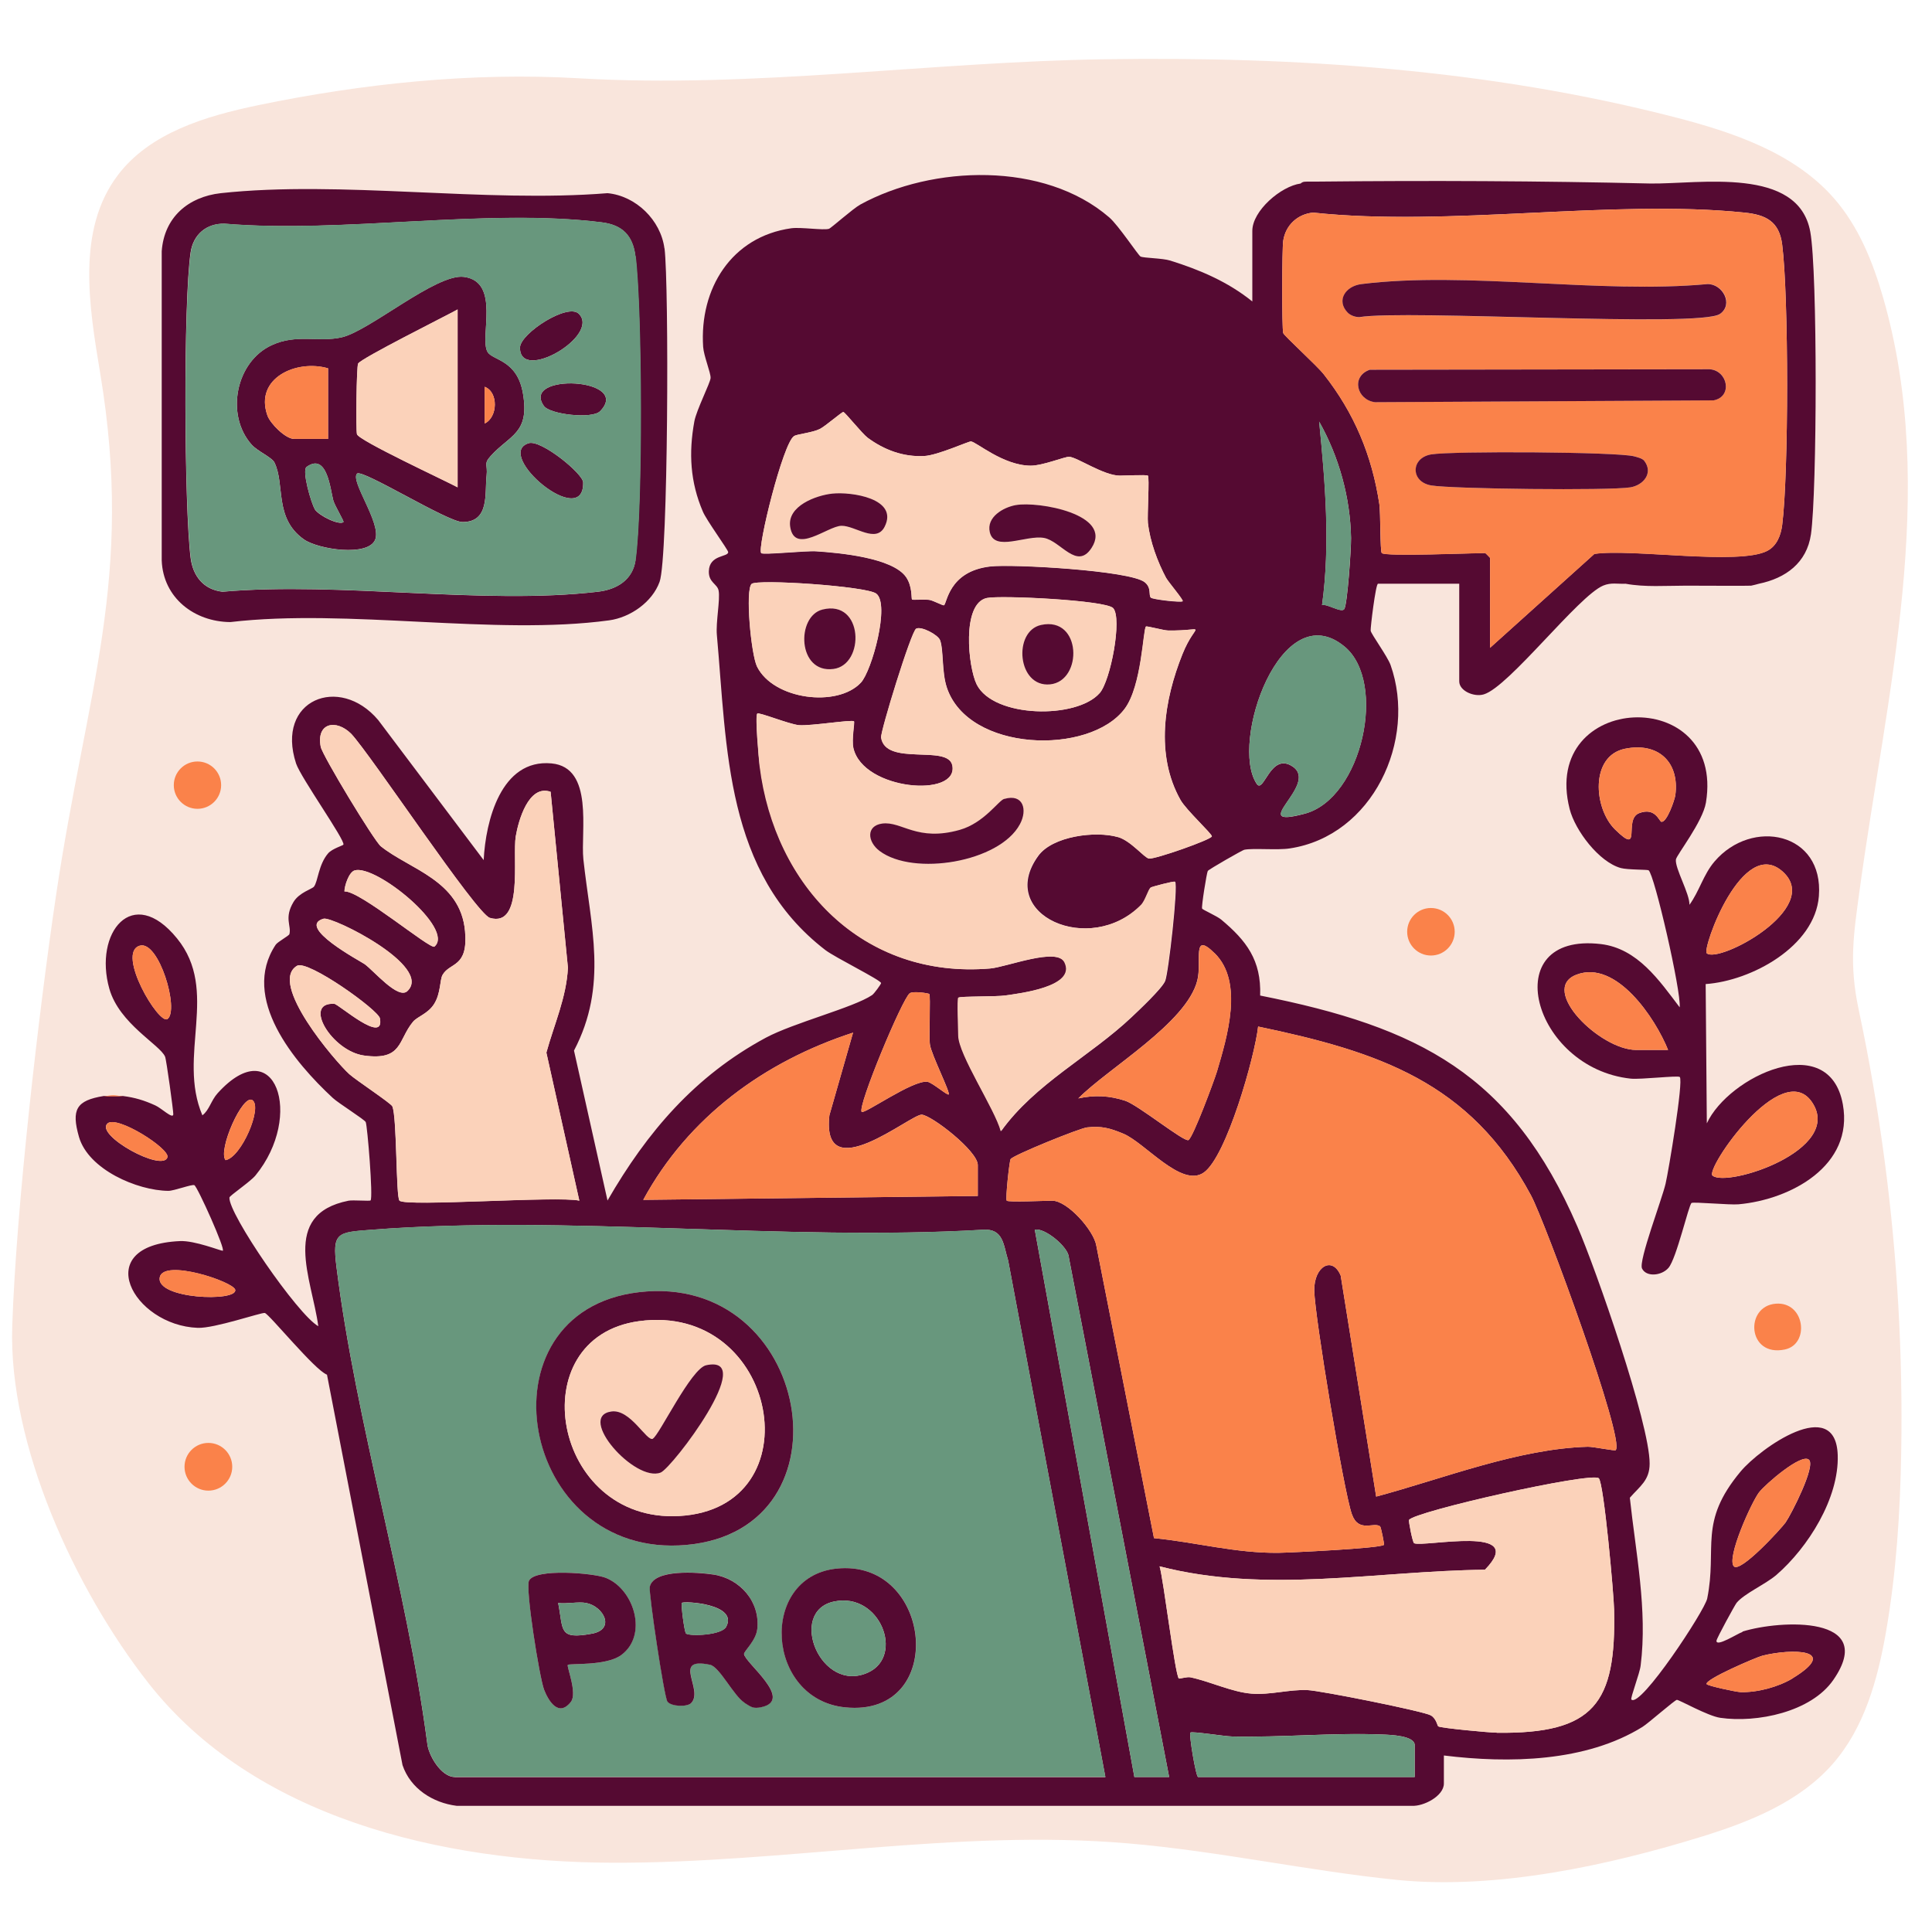
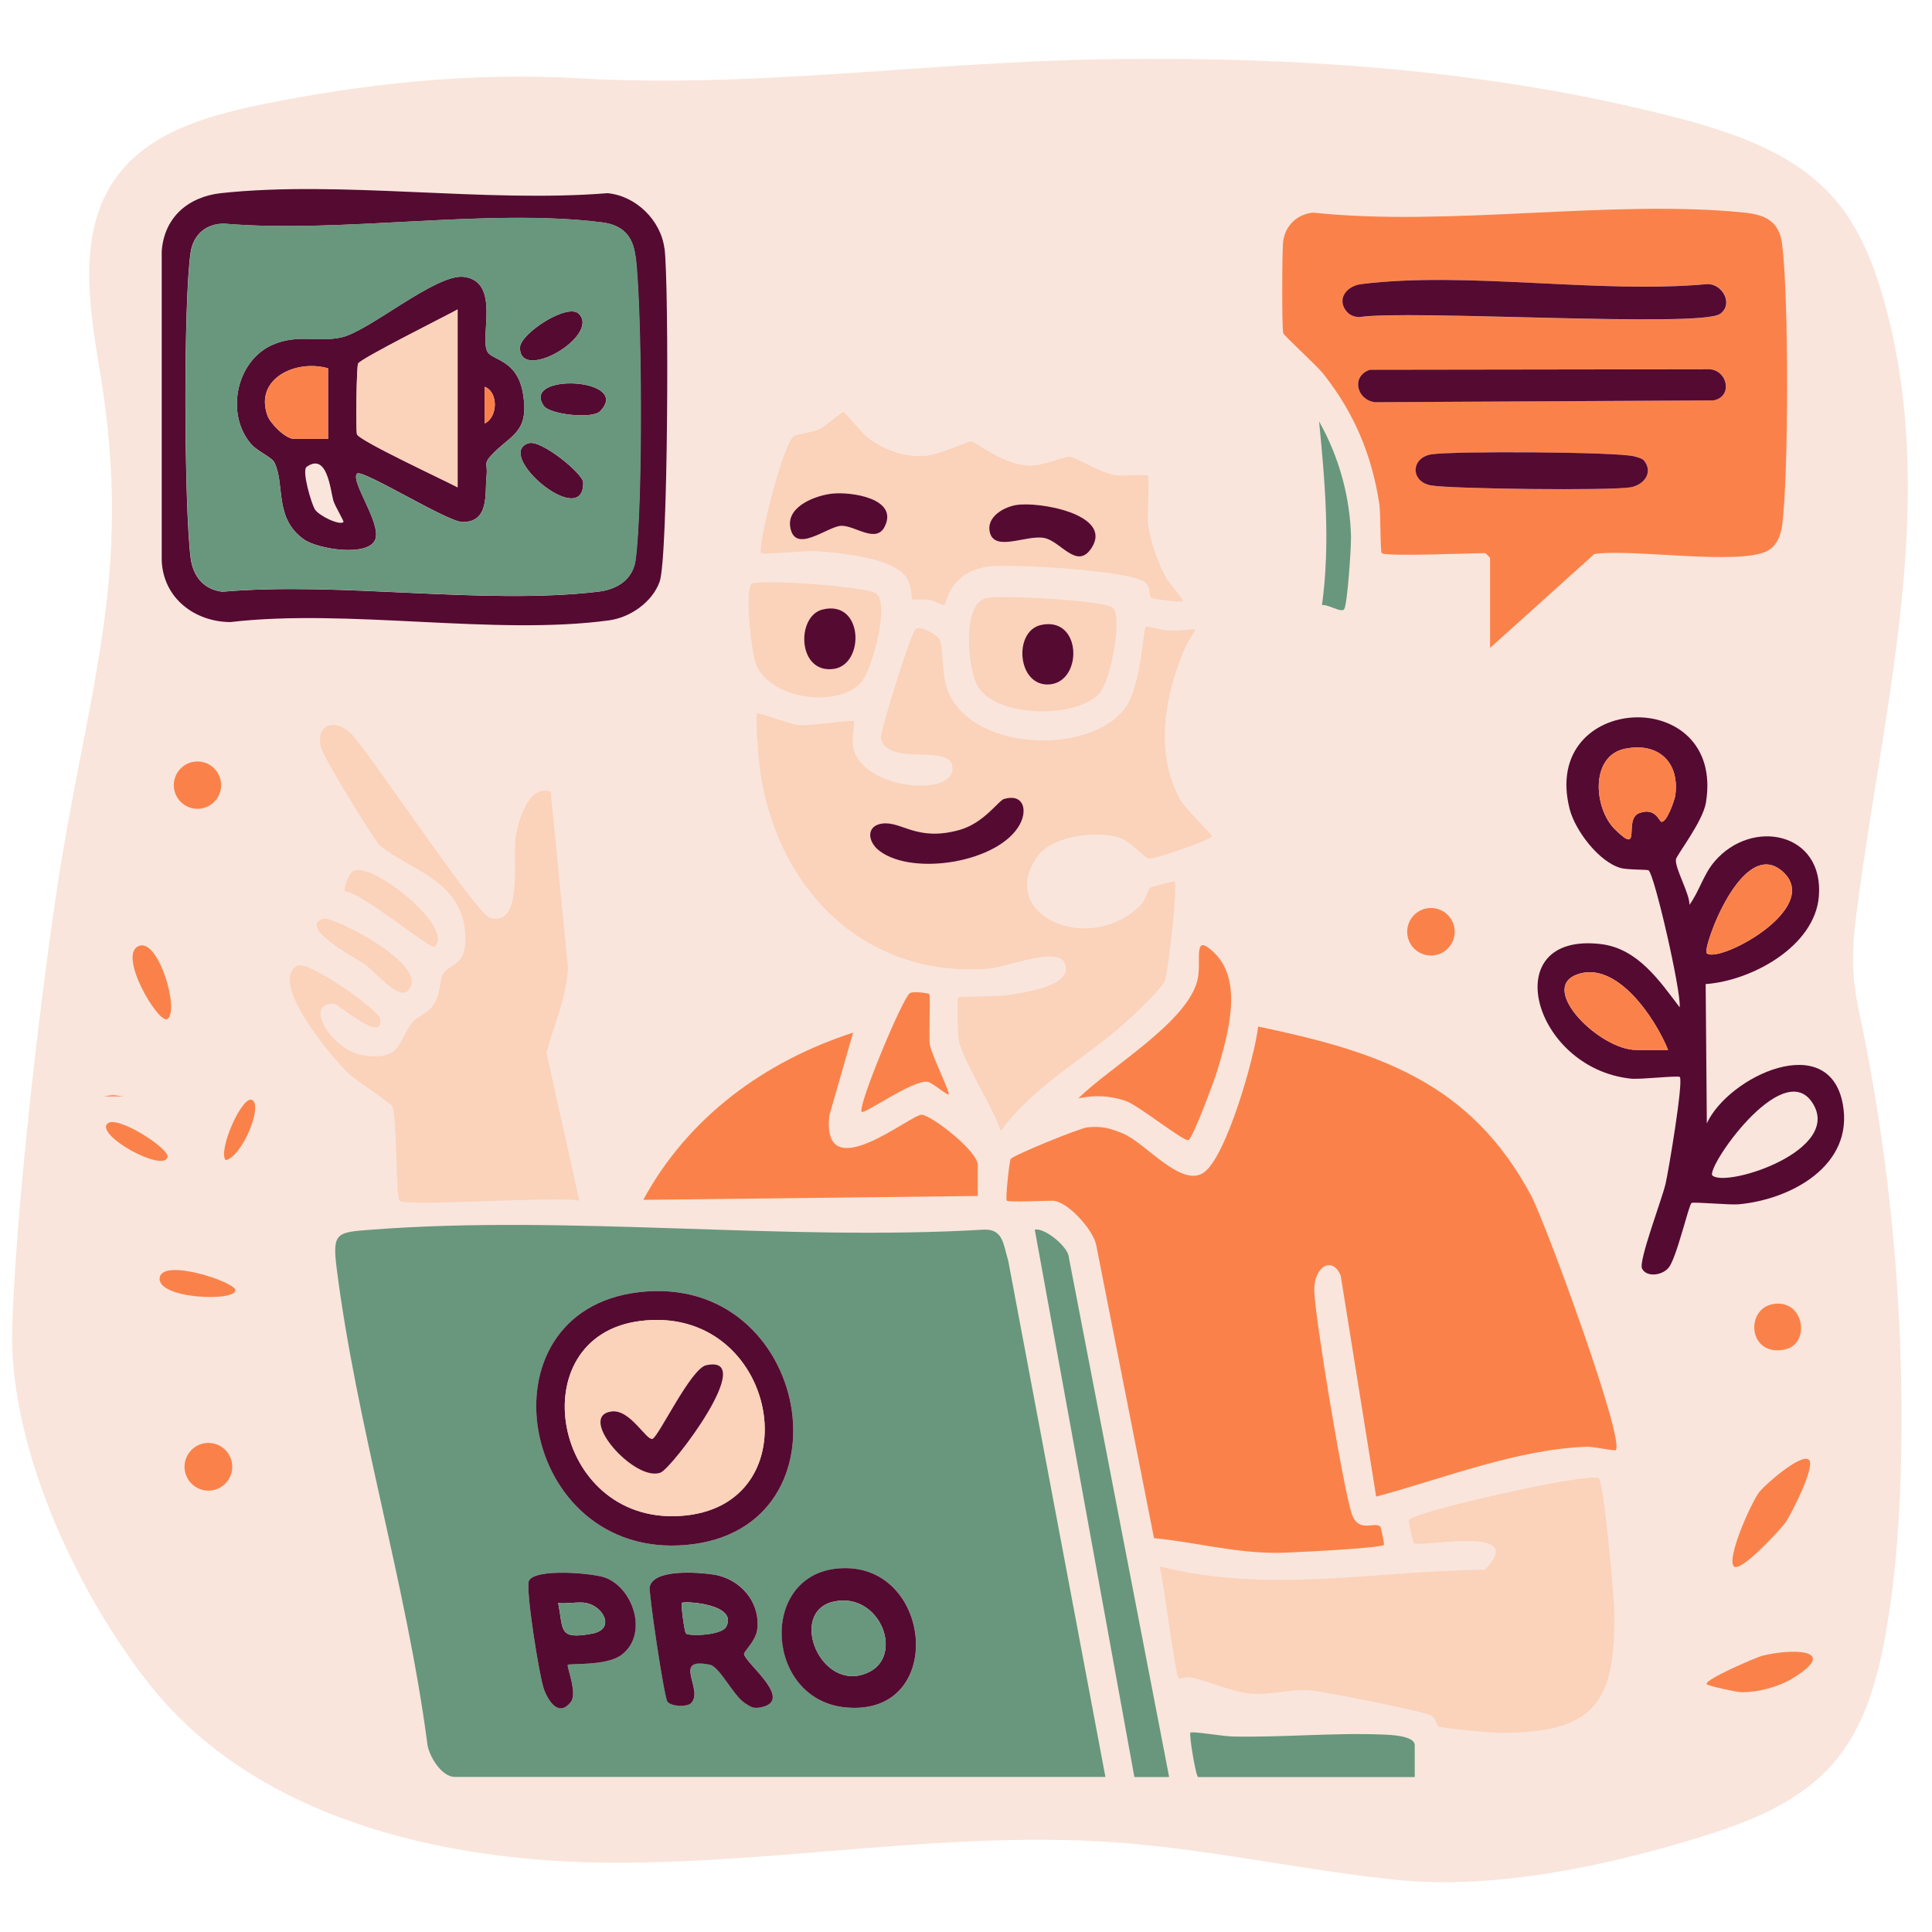
<svg xmlns="http://www.w3.org/2000/svg" width="140" height="140" viewBox="0 0 140 140" fill="none">
  <g clip-path="url(#clip0_25851_8139)">
    <path d="M18.719 7.621C14.911 8.41 10.86 9.62 8.536 12.696C5.533 16.666 6.453 22.192 7.266 27.076C9.727 41.942 6.282 49.959 4.064 64.859C2.802 73.355 1.172 87.507 0.887 96.094C0.602 104.674 5.426 115.159 10.746 121.951C18.384 131.693 31.905 134.938 44.385 134.98C56.865 135.022 69.323 132.517 81.753 133.579C88.285 134.136 94.782 135.571 101.243 136.226C108.431 136.951 116.604 135.17 123.414 133.059C126.887 131.982 130.41 130.546 132.792 127.836C135.102 125.21 136.065 121.698 136.664 118.27C137.413 113.963 137.698 109.584 137.769 105.213C137.891 98.153 137.491 91.087 136.564 84.083C136.079 80.423 135.459 76.784 134.689 73.173C133.983 69.83 134.304 67.803 134.76 64.466C136.678 50.346 140.522 35.643 136.45 21.537C135.708 18.961 134.674 16.406 132.906 14.379C130.025 11.077 125.582 9.578 121.31 8.48C107.889 5.024 93.955 4.088 80.127 4.292C67.376 4.475 54.618 6.418 41.924 5.672C34.208 5.221 26.257 6.059 18.712 7.621H18.719Z" fill="#F9E5DC" />
    <path d="M15.1 108.017C16.055 108.017 16.829 107.242 16.829 106.288C16.829 105.333 16.055 104.559 15.1 104.559C14.145 104.559 13.371 105.333 13.371 106.288C13.371 107.242 14.145 108.017 15.1 108.017Z" fill="#FA824A" />
    <path d="M14.309 58.61C15.256 58.61 16.024 57.842 16.024 56.895C16.024 55.947 15.256 55.18 14.309 55.18C13.362 55.18 12.594 55.947 12.594 56.895C12.594 57.842 13.362 58.61 14.309 58.61Z" fill="#FA824A" />
    <path d="M128.68 94.471C130.794 94.303 131.165 97.404 129.338 97.789C126.615 98.363 126.405 94.646 128.68 94.471Z" fill="#FA824A" />
-     <path d="M126.266 118.256C125.909 118.375 124.348 119.383 124.383 118.893C124.383 118.739 125.727 116.282 125.839 116.149C126.399 115.47 127.932 114.805 128.723 114.126C131.012 112.145 133.273 108.568 133.168 105.439C133.021 101.05 127.533 104.949 126.133 106.629C123.039 110.332 124.46 112.131 123.711 115.834C123.536 116.709 118.874 123.786 118.216 123.156C118.118 123.072 118.825 121.259 118.888 120.685C119.392 116.653 118.531 112.523 118.104 108.533C118.818 107.707 119.539 107.28 119.539 106.062C119.553 103.171 115.633 91.936 114.303 88.877C109.536 77.846 102.851 74.436 91.315 72.141C91.406 69.579 90.314 68.157 88.487 66.632C88.18 66.379 87.136 65.918 87.109 65.841C87.045 65.715 87.444 63.23 87.521 63.111C87.612 62.984 90.013 61.612 90.16 61.578C90.783 61.444 92.575 61.62 93.457 61.48C99.463 60.577 102.697 53.647 100.765 48.187C100.534 47.55 99.358 45.947 99.323 45.702C99.295 45.533 99.687 42.3 99.855 42.3H105.742V49.377C105.742 50.062 106.813 50.532 107.527 50.315C109.354 49.761 114.387 43.167 116.179 42.432C116.753 42.194 117.222 42.328 117.796 42.3C119.21 42.559 120.701 42.44 122.136 42.44H122.269C123.424 42.44 126.679 42.461 126.896 42.44C126.945 42.44 127.456 42.3 127.456 42.3C129.388 41.901 130.928 40.794 131.229 38.715C131.67 35.629 131.712 19.724 131.18 16.799C130.319 12.031 123.151 13.341 119.609 13.299C111.594 13.11 103.537 13.075 95.515 13.159C95.284 13.159 95.046 13.159 94.815 13.159C94.605 13.172 94.423 13.13 94.248 13.299C92.813 13.495 90.748 15.28 90.748 16.729V21.846C88.977 20.418 86.954 19.556 84.805 18.884C84.224 18.703 82.887 18.703 82.649 18.59C82.488 18.514 81.046 16.323 80.374 15.748C75.67 11.688 67.578 11.961 62.349 14.818C61.81 15.111 60.207 16.547 60.067 16.581C59.654 16.701 58.051 16.448 57.344 16.54C52.997 17.148 50.673 20.928 50.953 25.136C50.995 25.787 51.513 27.032 51.492 27.39C51.478 27.733 50.47 29.7 50.316 30.532C49.896 32.822 50.015 34.935 50.932 37.071C51.198 37.708 52.759 39.836 52.766 40.004C52.787 40.382 51.401 40.172 51.366 41.389C51.338 42.215 51.982 42.306 52.073 42.797C52.199 43.426 51.863 45.086 51.947 46.01C52.689 54.242 52.542 63.251 59.808 68.844C60.522 69.389 63.812 71.007 63.847 71.237C63.847 71.314 63.343 72.014 63.189 72.112C61.845 73.016 57.512 74.115 55.489 75.2C50.372 77.957 46.893 82.017 44.023 86.995L41.594 76.13C44.079 71.385 42.798 67.135 42.273 62.264C42.063 60.276 43.064 55.606 39.963 55.319C36.302 54.977 35.189 59.498 35.049 62.327L27.405 52.176C24.598 48.852 19.943 50.706 21.455 55.327C21.798 56.355 25.032 60.898 24.885 61.206C24.857 61.27 24.059 61.501 23.772 61.843C23.072 62.663 23.044 63.873 22.75 64.251C22.624 64.419 21.679 64.671 21.266 65.365C20.573 66.526 21.126 67.079 20.972 67.689C20.944 67.808 20.125 68.242 19.978 68.459C17.402 72.329 21.343 76.992 24.115 79.561C24.507 79.931 26.425 81.129 26.502 81.311C26.621 81.57 27.048 86.791 26.852 86.987C26.789 87.05 25.564 86.945 25.256 87.008C20.272 87.996 22.61 92.686 23.065 96.102C21.56 95.261 16.534 87.933 16.625 86.778C16.625 86.651 18.144 85.629 18.515 85.174C22.057 80.856 19.936 74.632 15.778 79.21C15.288 79.749 15.169 80.442 14.665 80.82C12.824 76.487 15.925 71.805 12.831 68.004C9.597 64.02 6.776 67.605 7.924 71.65C8.645 74.192 11.599 75.704 11.963 76.572C12.054 76.767 12.572 80.54 12.558 80.751C12.53 81.121 11.697 80.296 11.249 80.1C10.451 79.736 9.779 79.532 8.911 79.421H7.511C5.53 79.743 5.152 80.394 5.726 82.395C6.412 84.748 9.94 86.273 12.201 86.294C12.614 86.294 13.923 85.797 14.084 85.882C14.315 86.001 16.394 90.627 16.135 90.635C15.974 90.635 14.105 89.885 13.048 89.934C6.454 90.222 9.639 96.046 14.329 96.221C15.533 96.269 18.942 95.094 19.187 95.142C19.502 95.213 22.813 99.293 23.695 99.615L29.169 127.909C29.743 129.61 31.36 130.639 33.089 130.856H102.319C103.145 130.905 104.629 130.156 104.629 129.239V127.209C109.34 127.79 114.919 127.685 119.021 125.137C119.441 124.878 121.352 123.191 121.513 123.177C121.695 123.177 123.746 124.346 124.656 124.479C127.302 124.864 131.243 124.066 132.853 121.728C136.087 117.045 129.031 117.374 126.273 118.228L126.266 118.256ZM127.484 108.127C127.89 107.588 130.578 105.243 131.096 105.789C131.565 106.279 129.822 109.695 129.395 110.318C129.087 110.752 126.098 114.028 125.636 113.496C125.104 112.88 126.91 108.869 127.477 108.127H127.484ZM92.988 17.442C93.156 16.323 94.024 15.511 95.151 15.405C104.993 16.456 116.844 14.418 126.413 15.405C127.96 15.559 128.933 16.043 129.143 17.723C129.619 21.453 129.619 34.319 129.143 38.05C129.045 38.785 128.765 39.548 128.065 39.913C126.035 40.983 118.188 39.73 115.535 40.136L107.975 46.941V40.423C107.975 40.423 107.646 40.074 107.625 40.074C106.652 40.074 100.394 40.34 100.128 40.074C100.002 39.947 100.044 37.19 99.953 36.532C99.414 32.983 98.126 29.916 95.921 27.116C95.445 26.508 93.051 24.331 92.988 24.134C92.883 23.812 92.897 17.988 92.988 17.436V17.442ZM95.585 30.54C97.034 33.108 97.847 36.048 97.903 39.01C97.916 39.688 97.643 43.783 97.412 44.133C97.223 44.441 96.145 43.727 95.802 43.846C96.411 39.416 96.026 34.943 95.592 30.532L95.585 30.54ZM97.426 46.849C100.534 49.419 98.714 57.833 94.563 58.959C90.216 60.129 95.593 56.895 93.695 55.565C92.064 54.431 91.581 57.581 91.063 56.797C89.089 53.836 92.827 43.041 97.433 46.856L97.426 46.849ZM12.138 73.841C11.522 74.303 8.386 69.04 10.129 68.528C11.515 68.123 13.013 73.198 12.138 73.841ZM7.791 81.409C8.484 80.799 12.32 83.243 12.131 83.859C11.795 84.978 6.853 82.242 7.791 81.409ZM18.298 79.728C19.026 80.267 17.486 83.865 16.345 84.069C15.757 83.368 17.598 79.204 18.298 79.728ZM11.578 92.552C11.865 91.195 16.926 92.882 17.045 93.463C17.227 94.359 11.256 94.141 11.578 92.552ZM88.018 69.075C90.139 71.16 88.921 75.144 88.18 77.656C87.976 78.322 86.471 82.382 86.121 82.612C85.834 82.802 82.453 80.058 81.529 79.763C80.388 79.392 79.317 79.337 78.135 79.596C80.311 77.397 85.974 74.142 86.758 71.055C87.115 69.677 86.331 67.415 88.018 69.082V69.075ZM57.54 31.596C57.771 31.456 58.863 31.358 59.41 31.085C59.829 30.869 60.992 29.854 61.111 29.854C61.236 29.875 62.454 31.407 62.874 31.723C64.078 32.605 65.457 33.123 66.976 33.045C67.942 32.996 70.182 31.974 70.358 31.988C70.756 32.023 72.681 33.731 74.683 33.745C75.558 33.745 77.154 33.087 77.476 33.102C78.036 33.123 79.975 34.467 81.144 34.467C81.438 34.467 83.104 34.389 83.181 34.467C83.307 34.593 83.126 37.358 83.181 37.897C83.328 39.24 83.874 40.711 84.511 41.901C84.658 42.173 85.792 43.511 85.701 43.574C85.575 43.678 83.552 43.447 83.398 43.315C83.209 43.147 83.468 42.608 82.95 42.194C81.886 41.34 73.339 40.864 71.757 41.053C68.698 41.404 68.621 43.804 68.397 43.867C68.313 43.889 67.641 43.532 67.382 43.483C67.088 43.413 66.129 43.496 66.088 43.447C66.024 43.385 66.129 42.523 65.667 41.837C64.701 40.41 60.774 40.059 59.15 39.955C58.422 39.898 55.3 40.234 55.16 40.087C54.852 39.752 56.742 32.1 57.54 31.61V31.596ZM79.681 50.23C78.022 52.12 72.009 52.036 70.778 49.608C70.154 48.361 69.665 43.727 71.513 43.336C72.506 43.126 80.143 43.496 80.662 44.071C81.334 44.812 80.479 49.328 79.681 50.237V50.23ZM54.46 42.313C54.852 41.943 62.783 42.474 63.497 43.014C64.512 43.77 63.175 48.62 62.384 49.468C60.683 51.288 56.049 50.706 54.859 48.298C54.425 47.41 53.998 42.755 54.467 42.313H54.46ZM55.056 55.516C54.985 54.962 54.712 51.917 54.88 51.708C54.978 51.581 57.176 52.477 57.897 52.547C58.751 52.617 61.74 52.127 61.888 52.267C61.958 52.337 61.705 53.584 61.845 54.206C62.545 57.279 69.51 57.84 69.013 55.453C68.684 53.926 64.176 55.557 63.855 53.444C63.791 53.038 66.031 45.751 66.395 45.554C66.766 45.358 67.977 45.995 68.124 46.388C68.39 47.087 68.236 48.684 68.614 49.818C70.168 54.501 78.96 54.76 81.508 51.358C82.754 49.691 82.831 45.617 83.048 45.401C83.112 45.344 84.329 45.681 84.651 45.688C87.563 45.73 86.674 44.946 85.687 47.41C84.358 50.721 83.706 54.697 85.547 57.965C85.967 58.708 87.822 60.408 87.822 60.605C87.787 60.843 83.699 62.278 83.265 62.215C82.929 62.166 81.963 60.934 81.032 60.66C79.422 60.191 76.279 60.577 75.237 62.026C72.142 66.288 79.002 69.326 82.706 65.575C83.028 65.252 83.223 64.441 83.426 64.3C83.503 64.251 85.092 63.825 85.155 63.895C85.386 64.174 84.672 70.537 84.434 71.091C84.196 71.65 82.537 73.204 82.005 73.709C78.988 76.558 75.026 78.517 72.548 81.969C72.128 80.379 69.468 76.418 69.468 75.031C69.468 74.66 69.37 72.4 69.468 72.294C69.587 72.175 72.226 72.231 72.877 72.133C73.927 71.98 78.037 71.496 77.162 69.733C76.609 68.62 72.954 70.082 71.764 70.18C62.594 70.951 56.161 64.237 55.076 55.516H55.056ZM65.933 71.972C66.178 71.805 67.291 71.972 67.34 72.028C67.452 72.175 67.298 75.088 67.389 75.697C67.494 76.431 68.88 79.168 68.747 79.308C68.656 79.406 67.564 78.448 67.207 78.391C66.157 78.237 62.615 80.772 62.44 80.569C62.118 80.198 65.387 72.35 65.926 71.972H65.933ZM61.817 74.822L60.102 80.814C59.493 86.21 66.038 80.695 66.801 80.772C67.543 80.841 70.854 83.41 70.854 84.418V86.665L46.613 86.945C49.868 80.947 55.398 76.915 61.817 74.829V74.822ZM23.443 66.576C24.094 66.394 31.395 70.034 29.519 71.819C28.847 72.463 27.09 70.349 26.418 69.865C26.131 69.662 21.42 67.156 23.443 66.576ZM24.956 64.602C24.956 64.195 25.277 63.202 25.69 63.075C27.223 62.606 32.977 67.317 31.479 68.591C31.192 68.837 26.04 64.504 24.956 64.594V64.602ZM25.312 77.838C24.304 76.928 19.411 71.231 21.525 69.984C22.302 69.529 27.426 73.191 27.532 73.799C27.881 75.739 24.528 72.763 24.227 72.743C21.91 72.609 24.038 76.159 26.369 76.487C29.183 76.879 28.826 75.368 29.925 74.044C30.254 73.653 30.996 73.471 31.451 72.763C31.948 71.98 31.864 71.007 32.067 70.65C32.592 69.712 33.936 70.145 33.698 67.478C33.369 63.782 29.666 62.998 27.594 61.325C27.118 60.947 23.352 54.731 23.24 54.115C22.904 52.365 24.36 52.093 25.445 53.17C26.866 54.675 34.524 66.233 35.497 66.513C37.961 67.248 37.121 62.138 37.373 60.605C37.562 59.484 38.297 56.818 39.9 57.377L41.154 70.124C41.048 72.281 40.153 74.234 39.592 76.278L41.98 87.001C40.446 86.644 29.407 87.463 28.945 87.001C28.679 86.736 28.77 80.975 28.427 80.169C28.315 79.931 25.802 78.279 25.305 77.832L25.312 77.838ZM32.949 128.77C31.969 128.77 31.017 127.174 30.954 126.278C29.442 114.84 25.809 103.185 24.381 91.803C24.067 89.297 24.437 89.305 26.915 89.115C41.174 88.016 56.819 89.956 71.211 89.115C72.737 88.996 72.709 90.249 73.052 91.335L80.101 128.777H32.949V128.77ZM82.201 128.77L74.984 89.109C75.684 88.933 77.448 90.376 77.456 91.132L84.721 128.77H82.201ZM102.515 128.77H86.821C86.66 128.77 86.142 125.662 86.261 125.55C86.374 125.438 88.732 125.823 89.271 125.83C92.883 125.914 96.608 125.543 100.191 125.69C100.744 125.711 102.515 125.767 102.515 126.46V128.777V128.77ZM108.465 125.557C107.961 125.557 104.44 125.228 104.223 125.102C104.153 125.06 104.09 124.542 103.684 124.304C103.166 124.003 95.676 122.505 94.738 122.47C93.415 122.414 92.05 122.834 90.7 122.729C89.272 122.617 87.696 121.847 86.268 121.546C86.009 121.49 85.463 121.672 85.421 121.63C85.141 121.329 84.315 114.469 84.028 113.503C91.805 115.505 99.701 113.839 107.604 113.748C110.824 110.444 103.173 112.138 102.473 111.83C102.361 111.781 102.06 110.22 102.102 110.143C102.459 109.534 115.255 106.65 115.85 107.119C116.221 107.413 116.949 115.624 116.963 116.646C117.117 123.443 115.528 125.648 108.472 125.564L108.465 125.557ZM117.089 105.082C117.019 105.159 115.423 104.823 115.059 104.837C110.012 104.977 104.566 107.154 99.722 108.449L97.153 92.441C96.551 90.978 95.207 91.775 95.236 93.519C95.27 95.394 97.363 108.015 97.959 109.716C98.442 111.102 99.547 110.262 100.009 110.605C100.065 110.647 100.331 111.907 100.282 111.949C99.988 112.201 93.506 112.509 92.653 112.523C89.544 112.558 86.681 111.76 83.622 111.459L79.443 90.263C79.261 89.157 77.35 87.008 76.251 87.008C75.789 87.008 73.073 87.127 72.954 87.008C72.842 86.903 73.143 84.124 73.234 83.992C73.43 83.704 78.218 81.758 78.778 81.695C79.821 81.576 80.451 81.758 81.382 82.144C82.964 82.787 85.617 86.106 87.234 84.965C88.879 83.809 90.93 76.55 91.168 74.388C99.876 76.207 106.54 78.406 110.943 86.624C111.972 88.541 117.768 104.34 117.082 105.075L117.089 105.082ZM129.906 121.616C128.863 122.246 127.344 122.652 126.126 122.617C125.797 122.603 123.732 122.162 123.669 122.036C123.508 121.7 127.288 120.083 127.708 119.978C129.815 119.446 133.392 119.474 129.906 121.609V121.616Z" fill="#550A32" />
    <path d="M129.143 17.724C128.933 16.051 127.96 15.568 126.413 15.407C116.844 14.42 104.993 16.457 95.151 15.407C94.024 15.512 93.156 16.317 92.988 17.444C92.897 17.997 92.883 23.821 92.988 24.143C93.051 24.339 95.445 26.509 95.921 27.125C98.133 29.932 99.421 32.998 99.953 36.54C100.051 37.191 100.009 39.949 100.128 40.082C100.394 40.348 106.652 40.082 107.625 40.082C107.646 40.082 107.975 40.404 107.975 40.432V46.949L115.535 40.145C118.188 39.739 126.035 40.992 128.065 39.921C128.758 39.557 129.045 38.794 129.143 38.059C129.619 34.328 129.619 21.462 129.143 17.731V17.724ZM118.139 35.315C116.62 35.56 105.217 35.441 103.705 35.175C102.228 34.923 102.221 33.18 103.705 32.928C105.112 32.69 117.222 32.739 118.412 33.061C118.636 33.124 119.007 33.201 119.147 33.39C119.826 34.279 119.077 35.168 118.139 35.315ZM124.173 29.008L99.645 29.141C98.315 28.987 97.881 27.265 99.26 26.789L123.893 26.754C125.202 26.838 125.58 28.735 124.173 29.008ZM124.649 22.757C123.207 23.772 101.906 22.428 98.518 22.988C98.21 22.988 97.874 22.862 97.664 22.652C96.817 21.784 97.503 20.734 98.665 20.58C106.295 19.635 115.913 21.315 123.753 20.58C124.838 20.566 125.65 22.043 124.649 22.743V22.757Z" fill="#FA824A" />
    <path d="M97.657 22.651C96.81 21.776 97.496 20.733 98.651 20.586C106.281 19.634 115.906 21.314 123.739 20.586C124.824 20.572 125.636 22.049 124.635 22.749C123.193 23.764 101.892 22.42 98.504 22.98C98.203 22.98 97.86 22.861 97.65 22.644L97.657 22.651Z" fill="#550A32" />
    <path d="M99.253 26.793L123.886 26.758C125.195 26.842 125.58 28.739 124.173 29.012L99.645 29.145C98.315 28.991 97.881 27.269 99.26 26.793H99.253Z" fill="#550A32" />
    <path d="M119.147 33.39C119.826 34.279 119.084 35.161 118.139 35.315C116.62 35.56 105.21 35.434 103.705 35.175C102.2 34.916 102.221 33.18 103.705 32.928C105.189 32.676 117.222 32.739 118.419 33.068C118.643 33.131 119.007 33.208 119.154 33.397L119.147 33.39Z" fill="#550A32" />
    <path d="M48.147 18.002C47.881 15.951 46.082 14.194 44.024 13.998C35.127 14.719 24.711 13.053 15.996 13.998C13.637 14.264 11.894 15.748 11.719 18.205V40.619C11.824 43.321 14.078 45.057 16.689 45.078C25.208 44.077 35.855 46.079 44.143 44.952C45.669 44.742 47.265 43.636 47.797 42.159C48.427 40.416 48.483 20.627 48.154 17.995L48.147 18.002ZM46.054 40.57C45.851 42.033 44.689 42.719 43.324 42.88C34.952 43.86 24.69 42.131 16.122 42.88C14.75 42.726 13.98 41.746 13.812 40.43C13.343 36.741 13.28 21.859 13.812 18.289C14.001 17.008 14.939 16.182 16.269 16.21C24.809 16.931 35.246 15.069 43.59 16.112C45.088 16.294 45.851 17.057 46.04 18.562C46.523 22.384 46.572 36.832 46.04 40.577L46.054 40.57Z" fill="#550A32" />
    <path d="M42.259 34.958C42.329 38.472 35.749 32.914 38.311 32.116C39.2 31.836 42.245 34.321 42.259 34.958Z" fill="#550A32" />
    <path d="M37.682 25.17C37.717 24.155 41.14 21.929 41.945 22.741C43.527 24.337 37.619 27.774 37.682 25.17Z" fill="#550A32" />
    <path d="M43.484 29.799C42.917 30.38 39.844 30.037 39.41 29.414C37.709 26.992 45.843 27.384 43.484 29.799Z" fill="#550A32" />
    <path d="M37.899 28.532C37.486 26.047 35.694 26.131 35.33 25.501C34.714 24.472 36.317 20.412 33.615 20.062C31.613 19.803 26.769 23.989 24.753 24.444C23.108 24.815 21.498 24.178 19.706 25.004C17.081 26.194 16.318 30.072 18.236 32.221C18.67 32.704 19.713 33.145 19.888 33.516C20.672 35.119 19.846 37.541 22.016 39.081C23.038 39.809 26.713 40.376 27.196 39.081C27.637 37.905 25.362 34.853 25.873 34.321C26.23 33.95 32.425 37.828 33.517 37.828C35.498 37.828 35.113 35.735 35.26 34.461C35.351 33.663 35.029 33.628 35.54 33.061C36.933 31.507 38.389 31.43 37.899 28.532ZM21.316 31.808C20.693 31.808 19.587 30.702 19.377 30.107C18.418 27.398 21.491 26.026 23.773 26.691V31.808H21.316ZM22.814 36.897C22.569 36.526 21.848 34.09 22.219 33.831C23.717 32.76 23.941 35.511 24.151 36.26C24.27 36.68 24.956 37.779 24.886 37.835C24.578 38.08 23.129 37.387 22.807 36.904L22.814 36.897ZM33.16 35.315C32.285 34.839 25.978 31.92 25.866 31.465C25.782 31.143 25.831 26.572 25.95 26.348C26.132 25.977 32.306 22.897 33.16 22.421V35.315ZM35.12 30.688V28.028C36.135 28.406 36.072 30.247 35.12 30.688Z" fill="#550A32" />
    <path d="M46.054 18.556C45.865 17.051 45.102 16.288 43.604 16.106C35.26 15.056 24.823 16.925 16.283 16.204C14.953 16.176 14.015 17.009 13.826 18.283C13.287 21.853 13.35 36.742 13.826 40.424C13.987 41.74 14.757 42.72 16.136 42.874C24.704 42.125 34.966 43.854 43.338 42.874C44.696 42.72 45.865 42.027 46.068 40.564C46.6 36.819 46.551 22.371 46.068 18.549L46.054 18.556ZM41.945 22.742C43.527 24.338 37.619 27.775 37.682 25.171C37.717 24.156 41.14 21.93 41.945 22.742ZM35.54 33.067C35.029 33.641 35.351 33.676 35.26 34.467C35.12 35.741 35.498 37.834 33.517 37.834C32.425 37.834 26.23 33.956 25.873 34.327C25.355 34.859 27.637 37.904 27.196 39.087C26.713 40.382 23.038 39.815 22.016 39.087C19.846 37.54 20.672 35.125 19.888 33.522C19.713 33.151 18.67 32.71 18.236 32.227C16.318 30.078 17.081 26.2 19.706 25.01C21.505 24.184 23.108 24.828 24.753 24.45C26.769 23.995 31.613 19.809 33.615 20.068C36.317 20.418 34.714 24.478 35.33 25.507C35.694 26.13 37.486 26.053 37.899 28.538C38.389 31.436 36.933 31.52 35.54 33.067ZM38.312 32.115C39.201 31.835 42.246 34.32 42.26 34.957C42.33 38.471 35.75 32.913 38.312 32.115ZM43.485 29.798C42.918 30.379 39.845 30.036 39.411 29.413C37.71 26.991 45.844 27.383 43.485 29.798Z" fill="#68977D" />
    <path d="M33.16 22.418V35.312C32.278 34.836 25.985 31.917 25.866 31.462C25.782 31.14 25.831 26.576 25.95 26.345C26.139 25.974 32.306 22.901 33.167 22.425L33.16 22.418Z" fill="#FBD2BA" />
    <path d="M23.773 31.805H21.323C20.693 31.805 19.594 30.706 19.377 30.104C18.418 27.395 21.498 26.016 23.773 26.688V31.805Z" fill="#FA824A" />
-     <path d="M24.893 37.827C24.585 38.072 23.136 37.379 22.814 36.896C22.569 36.518 21.848 34.096 22.219 33.83C23.717 32.759 23.941 35.51 24.151 36.259C24.27 36.686 24.956 37.778 24.886 37.834L24.893 37.827Z" fill="#68977D" />
    <path d="M35.119 30.687V28.027C36.134 28.412 36.071 30.246 35.119 30.687Z" fill="#FA824A" />
    <path d="M41.987 87.007C40.454 86.65 29.415 87.469 28.953 87.007C28.687 86.741 28.778 80.98 28.435 80.175C28.323 79.937 25.81 78.285 25.313 77.837C24.305 76.927 19.412 71.229 21.526 69.983C22.303 69.528 27.427 73.189 27.532 73.798C27.882 75.737 24.529 72.762 24.228 72.741C21.911 72.608 24.039 76.157 26.37 76.486C29.184 76.878 28.827 75.366 29.926 74.043C30.255 73.651 30.997 73.469 31.452 72.762C31.949 71.978 31.865 71.005 32.068 70.648C32.593 69.71 33.937 70.144 33.699 67.477C33.37 63.781 29.667 62.997 27.595 61.324C27.119 60.946 23.353 54.73 23.241 54.114C22.905 52.364 24.361 52.091 25.446 53.169C26.867 54.674 34.525 66.231 35.498 66.511C37.962 67.246 37.122 62.136 37.374 60.603C37.563 59.483 38.298 56.816 39.901 57.376L41.154 70.123C41.049 72.279 40.153 74.232 39.593 76.276L41.98 87L41.987 87.007Z" fill="#FBD2BA" />
    <path d="M31.487 68.599C31.2 68.844 26.048 64.511 24.963 64.602C24.963 64.196 25.285 63.202 25.698 63.076C27.231 62.607 32.985 67.318 31.487 68.592V68.599Z" fill="#FBD2BA" />
    <path d="M29.526 71.812C28.855 72.456 27.098 70.342 26.425 69.859C26.139 69.656 21.427 67.15 23.451 66.569C24.102 66.387 31.402 70.027 29.526 71.812Z" fill="#FBD2BA" />
    <path d="M8.918 79.448H7.518C8.295 79.322 8.176 79.35 8.918 79.448Z" fill="#FA824A" />
    <path d="M12.138 73.84C11.515 74.302 8.386 69.031 10.129 68.527C11.515 68.121 13.013 73.196 12.138 73.84Z" fill="#FA824A" />
    <path d="M17.045 93.461C17.227 94.357 11.249 94.14 11.578 92.551C11.858 91.186 16.926 92.873 17.045 93.461Z" fill="#FA824A" />
    <path d="M7.798 81.407C8.491 80.791 12.32 83.241 12.138 83.857C11.809 84.977 6.86 82.24 7.798 81.407Z" fill="#FA824A" />
    <path d="M18.306 79.729C19.027 80.268 17.494 83.866 16.346 84.069C15.765 83.369 17.606 79.204 18.306 79.729Z" fill="#FA824A" />
    <path d="M122.416 65.576C123.137 64.596 123.431 63.371 124.243 62.426C126.952 59.255 132.167 60.305 131.803 64.939C131.516 68.586 126.91 71.078 123.599 71.309L123.683 81.403C125.258 77.994 132.552 74.578 133.539 80.024C134.344 84.476 129.752 86.933 125.972 87.269C125.349 87.325 122.724 87.08 122.577 87.171C122.367 87.304 121.492 91.189 120.904 91.875C120.4 92.456 119.287 92.554 118.986 91.917C118.727 91.364 120.435 86.898 120.694 85.778C120.904 84.882 122.003 78.337 121.723 78.043C121.597 77.917 118.867 78.239 118.167 78.162C111.048 77.399 108.395 67.515 116.004 68.411C118.664 68.726 120.246 71.057 121.716 72.996C121.835 71.848 119.882 63.35 119.462 63.063C119.378 63.007 117.95 63.035 117.453 62.902C115.871 62.468 114.142 60.186 113.743 58.625C111.587 50.155 125.02 49.553 123.62 58.149C123.396 59.542 121.485 61.964 121.443 62.279C121.359 62.916 122.451 64.764 122.423 65.569L122.416 65.576ZM117.754 54.257C115.22 54.768 115.472 58.562 117.026 60.102C119.049 62.097 117.6 59.381 118.776 58.926C119.952 58.471 120.232 59.521 120.386 59.549C120.785 59.626 121.352 57.967 121.401 57.624C121.716 55.23 120.169 53.767 117.754 54.257ZM123.676 69.076C124.523 69.853 132.076 65.842 129.213 63.189C126.28 60.473 123.333 68.754 123.676 69.076ZM120.876 76.083C119.966 73.815 117.131 69.517 114.233 70.63C111.489 71.687 115.941 76.083 118.566 76.083H120.876ZM124.096 85.19C125.146 86.072 133.644 83.335 131.306 79.87C129.115 76.622 123.543 84.728 124.096 85.19Z" fill="#550A32" />
    <path d="M103.691 69.241C104.642 69.241 105.413 68.47 105.413 67.519C105.413 66.568 104.642 65.797 103.691 65.797C102.74 65.797 101.969 66.568 101.969 67.519C101.969 68.47 102.74 69.241 103.691 69.241Z" fill="#FA824A" />
    <path d="M129.395 110.318C129.087 110.752 126.098 114.028 125.636 113.496C125.104 112.88 126.91 108.869 127.477 108.127C127.883 107.588 130.571 105.243 131.089 105.789C131.558 106.279 129.815 109.695 129.388 110.318H129.395Z" fill="#FA824A" />
    <path d="M129.906 121.618C128.863 122.248 127.344 122.654 126.126 122.619C125.797 122.605 123.732 122.164 123.669 122.038C123.508 121.702 127.288 120.085 127.708 119.98C129.815 119.448 133.392 119.476 129.906 121.611V121.618Z" fill="#FA824A" />
-     <path d="M124.097 85.187C123.544 84.725 129.116 76.619 131.307 79.867C133.645 83.332 125.147 86.069 124.097 85.187Z" fill="#FA824A" />
    <path d="M120.876 76.083H118.566C115.948 76.083 111.489 71.687 114.233 70.63C117.131 69.517 119.966 73.815 120.876 76.083Z" fill="#FA824A" />
    <path d="M123.676 69.073C123.333 68.758 126.28 60.47 129.213 63.186C132.083 65.839 124.523 69.85 123.676 69.073Z" fill="#FA824A" />
    <path d="M117.754 54.255C120.169 53.764 121.716 55.227 121.401 57.621C121.352 57.965 120.785 59.623 120.386 59.547C120.232 59.519 119.938 58.468 118.776 58.923C117.614 59.379 119.049 62.094 117.026 60.099C115.472 58.566 115.22 54.773 117.754 54.255Z" fill="#FA824A" />
    <path d="M117.089 105.082C117.019 105.159 115.423 104.823 115.059 104.837C110.012 104.977 104.566 107.154 99.722 108.449L97.153 92.44C96.551 90.977 95.207 91.775 95.235 93.518C95.27 95.394 97.363 108.015 97.958 109.716C98.441 111.102 99.547 110.262 100.009 110.605C100.065 110.647 100.331 111.907 100.282 111.949C99.988 112.201 93.506 112.509 92.652 112.523C89.544 112.558 86.681 111.76 83.622 111.459L79.443 90.263C79.261 89.157 77.35 87.008 76.251 87.008C75.789 87.008 73.073 87.127 72.954 87.008C72.842 86.903 73.143 84.124 73.234 83.991C73.43 83.704 78.218 81.758 78.778 81.695C79.821 81.576 80.451 81.758 81.382 82.143C82.964 82.787 85.617 86.105 87.234 84.964C88.879 83.809 90.93 76.55 91.168 74.387C99.876 76.207 106.54 78.405 110.943 86.623C111.972 88.541 117.768 104.34 117.082 105.075L117.089 105.082Z" fill="#FA824A" />
    <path d="M108.466 125.556C107.962 125.556 104.441 125.227 104.224 125.101C104.154 125.059 104.091 124.541 103.685 124.303C103.167 124.002 95.677 122.504 94.739 122.469C93.416 122.413 92.051 122.833 90.7 122.728C89.272 122.616 87.697 121.846 86.269 121.545C86.01 121.489 85.464 121.671 85.422 121.629C85.142 121.328 84.316 114.468 84.029 113.502C91.806 115.504 99.702 113.838 107.605 113.747C110.825 110.443 103.174 112.137 102.474 111.829C102.362 111.78 102.061 110.219 102.103 110.142C102.46 109.533 115.256 106.649 115.851 107.118C116.222 107.412 116.95 115.623 116.964 116.645C117.118 123.442 115.529 125.647 108.473 125.563L108.466 125.556Z" fill="#FBD2BA" />
    <path d="M88.186 77.656C87.983 78.32 86.478 82.38 86.128 82.612C85.841 82.8 82.46 80.056 81.536 79.763C80.395 79.391 79.324 79.335 78.141 79.594C80.318 77.397 85.981 74.141 86.765 71.055C87.122 69.675 86.338 67.415 88.025 69.081C90.146 71.166 88.928 75.15 88.186 77.662V77.656Z" fill="#FA824A" />
    <path d="M81.019 60.661C81.95 60.934 82.915 62.166 83.251 62.215C83.686 62.278 87.773 60.843 87.808 60.605C87.808 60.409 85.96 58.708 85.534 57.966C83.7 54.697 84.35 50.728 85.674 47.41C86.66 44.946 87.549 45.73 84.638 45.688C84.308 45.688 83.091 45.345 83.034 45.401C82.817 45.618 82.74 49.685 81.495 51.358C78.939 54.76 70.147 54.501 68.6 49.818C68.222 48.684 68.376 47.088 68.111 46.388C67.963 46.003 66.76 45.359 66.382 45.555C66.017 45.751 63.785 53.031 63.84 53.444C64.162 55.551 68.671 53.927 68.999 55.453C69.496 57.84 62.532 57.287 61.831 54.207C61.691 53.584 61.944 52.338 61.873 52.268C61.733 52.128 58.745 52.618 57.883 52.548C57.163 52.478 54.965 51.582 54.867 51.708C54.706 51.918 54.978 54.97 55.041 55.516C56.127 64.238 62.553 70.951 71.73 70.181C72.919 70.076 76.573 68.613 77.126 69.733C78.001 71.497 73.892 71.98 72.843 72.134C72.192 72.239 69.552 72.183 69.433 72.295C69.335 72.4 69.433 74.661 69.433 75.032C69.433 76.411 72.094 80.38 72.513 81.969C74.992 78.518 78.96 76.558 81.971 73.709C82.502 73.205 84.162 71.644 84.4 71.091C84.638 70.538 85.352 64.175 85.121 63.895C85.058 63.825 83.469 64.259 83.391 64.301C83.189 64.434 82.993 65.253 82.671 65.575C78.96 69.334 72.1 66.289 75.201 62.026C76.251 60.577 79.388 60.192 80.998 60.661H81.019ZM73.906 59.737C72.43 62.495 66.192 63.517 63.749 61.676C62.861 61.011 62.763 59.849 63.931 59.695C65.346 59.499 66.445 61.032 69.559 60.143C71.323 59.639 72.367 58.022 72.779 57.896C74.151 57.49 74.474 58.68 73.906 59.73V59.737Z" fill="#FBD2BA" />
    <path d="M84.512 41.899C83.882 40.716 83.336 39.239 83.182 37.895C83.126 37.356 83.308 34.591 83.182 34.465C83.105 34.388 81.439 34.465 81.145 34.465C79.976 34.465 78.037 33.121 77.477 33.1C77.155 33.086 75.566 33.751 74.684 33.744C72.682 33.73 70.757 32.022 70.358 31.987C70.183 31.973 67.943 32.995 66.977 33.044C65.458 33.128 64.079 32.61 62.875 31.721C62.455 31.399 61.244 29.873 61.111 29.852C60.992 29.852 59.83 30.867 59.41 31.084C58.857 31.357 57.772 31.455 57.541 31.595C56.736 32.085 54.853 39.743 55.161 40.072C55.294 40.212 58.423 39.883 59.151 39.939C60.775 40.051 64.702 40.394 65.668 41.822C66.13 42.508 66.032 43.376 66.088 43.432C66.13 43.481 67.089 43.397 67.383 43.467C67.642 43.523 68.314 43.873 68.398 43.852C68.622 43.789 68.706 41.388 71.758 41.038C73.347 40.856 81.894 41.332 82.951 42.179C83.469 42.592 83.21 43.131 83.399 43.299C83.546 43.425 85.569 43.663 85.702 43.558C85.793 43.495 84.659 42.158 84.512 41.885V41.899ZM64.107 38.161C63.491 39.4 61.965 38.07 60.971 38.098C59.956 38.119 57.583 40.212 57.268 38.168C57.037 36.663 59.137 35.893 60.313 35.767C61.671 35.62 65.136 36.117 64.107 38.161ZM79.101 39.708C78.03 41.346 76.868 39.197 75.65 38.987C74.355 38.756 72.059 40.023 71.723 38.567C71.478 37.468 72.703 36.768 73.613 36.607C75.223 36.32 80.676 37.272 79.101 39.708Z" fill="#FBD2BA" />
    <path d="M70.854 84.418V86.665L46.613 86.945C49.868 80.946 55.398 76.914 61.817 74.828L60.102 80.82C59.493 86.217 66.038 80.701 66.801 80.778C67.543 80.848 70.854 83.417 70.854 84.425V84.418Z" fill="#FA824A" />
-     <path d="M94.563 58.953C90.216 60.122 95.592 56.888 93.695 55.558C92.064 54.424 91.581 57.574 91.063 56.79C89.089 53.829 92.827 43.035 97.433 46.85C100.541 49.419 98.721 57.833 94.57 58.96L94.563 58.953Z" fill="#68977D" />
    <path d="M80.662 44.064C80.144 43.49 72.507 43.119 71.513 43.329C69.665 43.721 70.155 48.355 70.778 49.601C72.01 52.03 78.016 52.121 79.682 50.224C80.48 49.321 81.334 44.799 80.662 44.057V44.064ZM76.091 49.594C73.711 49.832 73.389 45.744 75.44 45.296C78.394 44.645 78.478 49.363 76.091 49.594Z" fill="#FBD2BA" />
    <path d="M63.497 43.015C62.783 42.476 54.852 41.944 54.46 42.315C53.991 42.749 54.418 47.404 54.852 48.3C56.042 50.708 60.676 51.289 62.377 49.469C63.175 48.622 64.505 43.771 63.49 43.015H63.497ZM60.396 48.475C57.778 48.818 57.68 44.653 59.598 44.17C62.58 43.421 62.685 48.181 60.396 48.475Z" fill="#FBD2BA" />
    <path d="M68.747 79.307C68.656 79.405 67.564 78.446 67.207 78.39C66.157 78.236 62.615 80.77 62.44 80.567C62.118 80.196 65.387 72.349 65.926 71.971C66.171 71.803 67.284 71.971 67.333 72.027C67.445 72.174 67.291 75.086 67.382 75.695C67.487 76.43 68.873 79.167 68.74 79.307H68.747Z" fill="#FA824A" />
    <path d="M97.896 39.016C97.91 39.695 97.637 43.79 97.406 44.14C97.217 44.448 96.139 43.734 95.796 43.853C96.405 39.422 96.02 34.949 95.586 30.539C97.035 33.108 97.847 36.048 97.903 39.009L97.896 39.016Z" fill="#68977D" />
    <path d="M72.772 57.894C74.151 57.488 74.473 58.678 73.906 59.728C72.429 62.486 66.192 63.508 63.742 61.667C62.846 60.995 62.755 59.84 63.924 59.679C65.345 59.49 66.437 61.016 69.552 60.134C71.316 59.63 72.359 58.006 72.772 57.887V57.894Z" fill="#550A32" />
    <path d="M73.62 36.6C75.23 36.313 80.683 37.265 79.101 39.701C78.037 41.346 76.868 39.197 75.65 38.98C74.355 38.749 72.059 40.016 71.723 38.56C71.471 37.468 72.703 36.761 73.613 36.6H73.62Z" fill="#550A32" />
    <path d="M60.312 35.77C61.67 35.623 65.135 36.113 64.106 38.164C63.483 39.403 61.964 38.08 60.97 38.101C59.976 38.122 57.575 40.222 57.26 38.171C57.029 36.666 59.136 35.896 60.305 35.77H60.312Z" fill="#550A32" />
    <path d="M75.44 45.287C78.394 44.643 78.478 49.354 76.091 49.592C73.711 49.823 73.389 45.735 75.44 45.287Z" fill="#550A32" />
    <path d="M59.598 44.17C62.58 43.421 62.692 48.174 60.396 48.475C57.778 48.818 57.68 44.653 59.598 44.17Z" fill="#550A32" />
    <path d="M73.053 91.327C72.703 90.242 72.731 88.996 71.212 89.108C56.82 89.955 41.175 88.009 26.916 89.108C24.438 89.297 24.074 89.29 24.382 91.796C25.81 103.178 29.443 114.833 30.955 126.271C31.018 127.16 31.97 128.763 32.95 128.763H80.102L73.053 91.32V91.327ZM46.299 93.637C58.78 92.167 62.035 110.829 49.764 111.949C37.591 113.062 34.469 95.023 46.299 93.637ZM44.997 119.943C43.905 120.741 41.294 120.517 41.147 120.643C41.042 120.734 41.854 122.694 41.371 123.317C40.482 124.458 39.74 123.254 39.425 122.435C39.089 121.553 38.067 115.099 38.333 114.539C38.788 113.629 43.002 113.986 43.877 114.329C45.949 115.134 46.985 118.501 44.99 119.943H44.997ZM55.203 123.688C54.58 123.828 54.426 123.688 53.957 123.38C53.166 122.883 52.137 120.776 51.451 120.629C48.63 120.027 51.045 122.442 50.086 123.408C49.799 123.695 48.637 123.667 48.371 123.289C48.126 122.946 47.006 115.393 47.09 114.987C47.363 113.671 50.59 113.923 51.689 114.091C53.614 114.371 55.098 116.058 54.874 118.046C54.776 118.893 53.915 119.628 53.922 119.845C53.922 120.447 57.562 123.156 55.203 123.688ZM61.251 123.723C55.49 123.142 54.979 114.294 60.593 113.671C67.621 112.894 68.727 124.472 61.251 123.723Z" fill="#68977D" />
    <path d="M84.721 128.77H82.201L74.984 89.108C75.684 88.933 77.448 90.375 77.455 91.131L84.721 128.77Z" fill="#68977D" />
    <path d="M102.516 126.455V128.772H86.822C86.661 128.772 86.143 125.664 86.262 125.552C86.374 125.44 88.733 125.825 89.272 125.832C92.884 125.916 96.608 125.545 100.192 125.692C100.745 125.713 102.516 125.769 102.516 126.462V126.455Z" fill="#68977D" />
    <path d="M46.299 93.637C58.78 92.167 62.035 110.829 49.757 111.949C37.584 113.062 34.462 95.023 46.299 93.637ZM46.299 95.737C37.675 96.913 39.999 110.367 49.211 109.856C59.13 109.303 56.421 94.351 46.299 95.737Z" fill="#550A32" />
    <path d="M60.586 113.67C67.614 112.893 68.72 124.471 61.251 123.722C55.483 123.148 54.972 114.293 60.586 113.67ZM60.446 116.05C57.037 116.764 59.473 122.791 62.924 121.188C65.542 119.97 63.771 115.357 60.446 116.05Z" fill="#550A32" />
    <path d="M60.445 116.051C63.77 115.358 65.541 119.971 62.923 121.189C59.479 122.792 57.036 116.765 60.445 116.051Z" fill="#68977D" />
    <path d="M53.95 123.387C53.159 122.883 52.137 120.776 51.451 120.636C48.623 120.041 51.038 122.449 50.079 123.415C49.792 123.702 48.637 123.674 48.364 123.303C48.119 122.96 46.999 115.407 47.083 114.994C47.356 113.678 50.583 113.93 51.689 114.098C53.621 114.385 55.098 116.072 54.874 118.053C54.776 118.9 53.915 119.635 53.915 119.852C53.929 120.454 57.562 123.17 55.196 123.702C54.573 123.842 54.426 123.695 53.95 123.394V123.387ZM49.715 118.375C50.037 118.578 52.291 118.494 52.62 117.885C53.523 116.219 49.568 116.002 49.414 116.149C49.33 116.233 49.596 118.298 49.715 118.368V118.375Z" fill="#550A32" />
    <path d="M49.714 118.377C49.595 118.3 49.329 116.242 49.413 116.158C49.567 116.004 53.522 116.228 52.619 117.894C52.29 118.503 50.029 118.587 49.714 118.384V118.377Z" fill="#68977D" />
    <path d="M41.147 120.645C41.042 120.736 41.854 122.696 41.371 123.319C40.482 124.467 39.74 123.256 39.425 122.437C39.089 121.548 38.06 115.101 38.333 114.541C38.788 113.631 43.002 113.988 43.884 114.331C45.949 115.136 46.992 118.503 44.997 119.945C43.905 120.736 41.294 120.519 41.14 120.645H41.147ZM42.477 116.158C41.91 116.046 41.056 116.242 40.447 116.158C40.839 118.125 40.44 118.832 42.883 118.384C44.626 118.069 43.737 116.403 42.477 116.158Z" fill="#550A32" />
    <path d="M42.477 116.157C43.737 116.409 44.626 118.068 42.883 118.383C40.44 118.824 40.839 118.117 40.447 116.157C41.056 116.241 41.91 116.045 42.477 116.157Z" fill="#68977D" />
    <path d="M46.299 95.738C56.421 94.359 59.13 109.311 49.211 109.857C39.999 110.368 37.675 96.914 46.299 95.738ZM47.307 104.25C46.859 104.488 45.683 102.08 44.29 102.276C41.756 102.64 46.005 107.428 47.867 106.7C48.707 106.371 54.979 98.097 51.164 98.923C50.072 99.161 47.776 103.991 47.3 104.243L47.307 104.25Z" fill="#FBD2BA" />
    <path d="M47.306 104.25C47.775 103.998 50.071 99.168 51.17 98.93C54.985 98.097 48.713 106.371 47.873 106.707C46.018 107.435 41.762 102.647 44.296 102.283C45.689 102.08 46.865 104.495 47.313 104.257L47.306 104.25Z" fill="#550A32" />
  </g>
  <defs>
    <clipPath id="clip0_25851_8139">
      <rect width="140" height="140" fill="white" />
    </clipPath>
  </defs>
</svg>